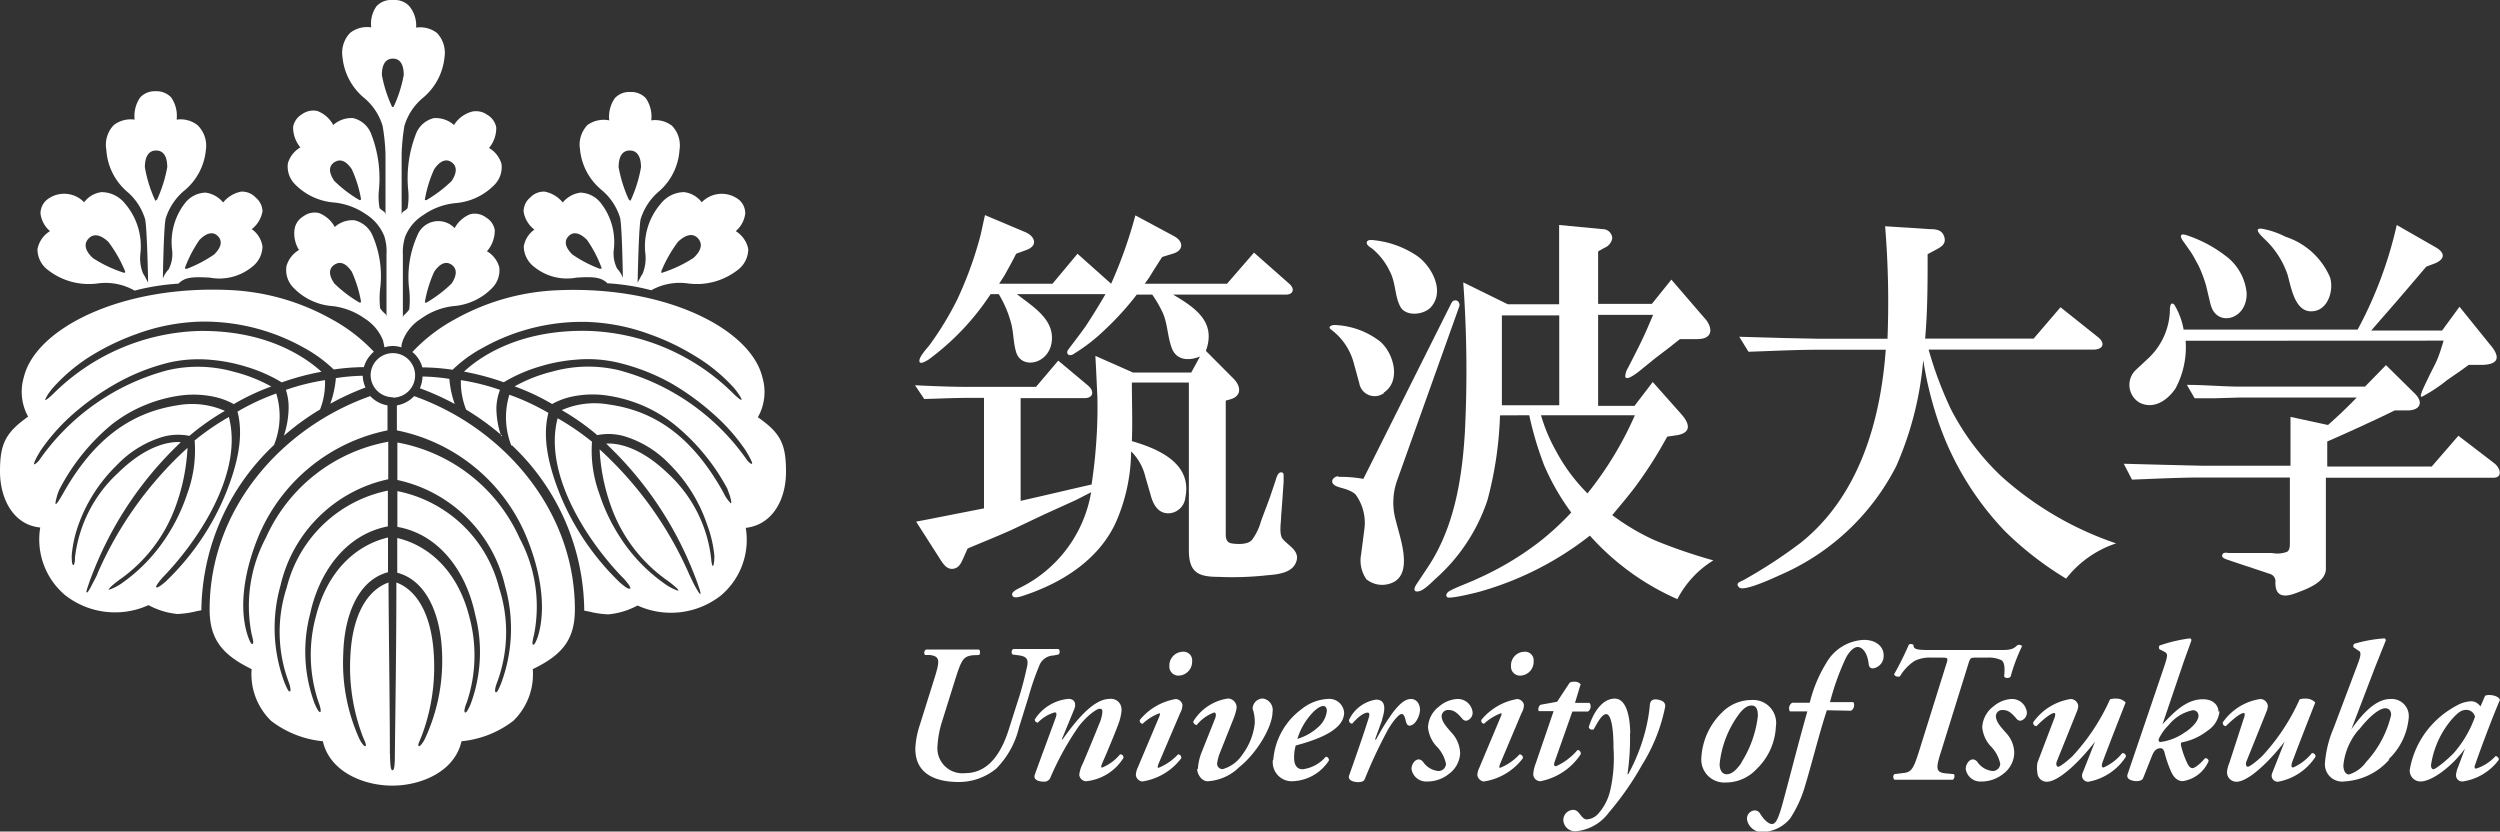
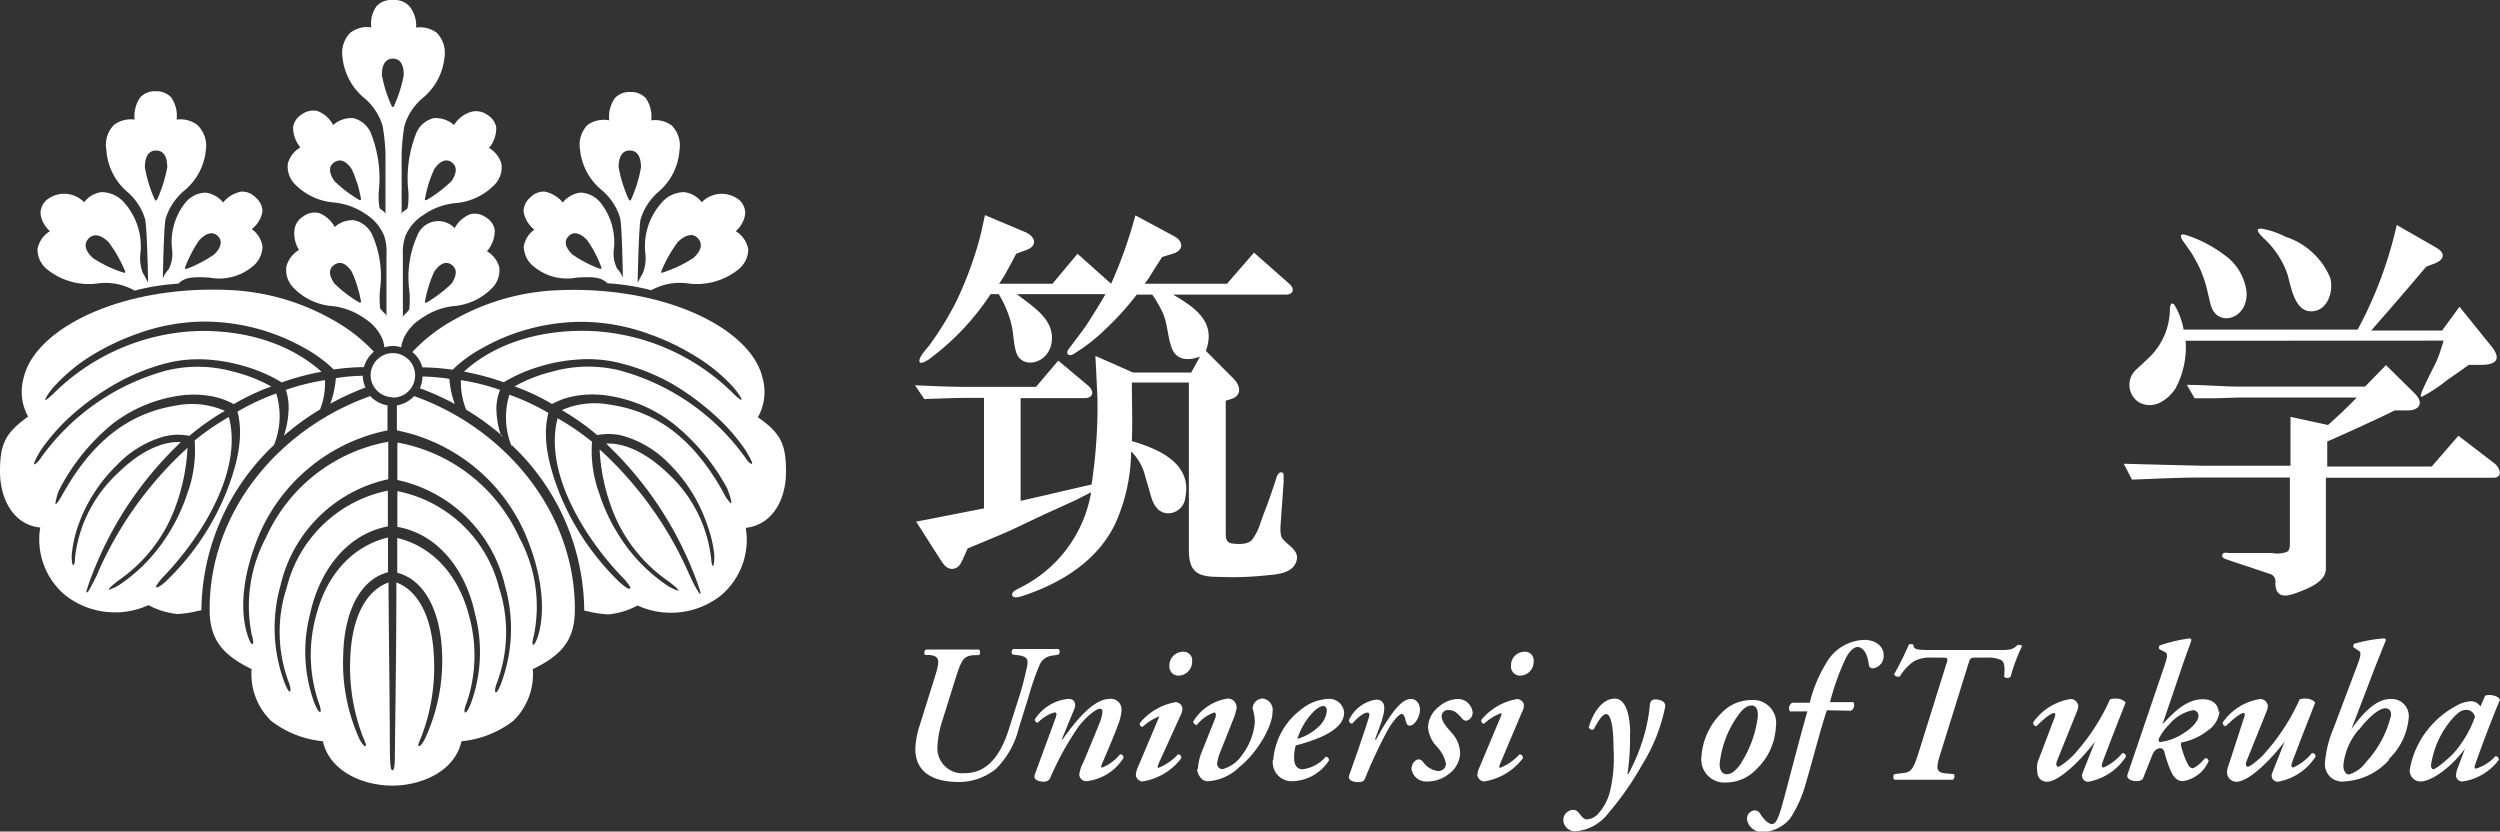
<svg xmlns="http://www.w3.org/2000/svg" viewBox="0 0 200 66.52">
  <rect x="0" y="0" width="200" height="66.52" fill="#333333" stroke="none" />
  <defs>
    <style>.cls-1{fill:#fff;}</style>
  </defs>
  <g id="レイヤー_2" data-name="レイヤー 2">
    <g id="レイヤー_2-2" data-name="レイヤー 2">
      <path class="cls-1" d="M34,24.2a.09.09,0,0,1,0-.09,9.94,9.94,0,0,1,.74-2.38c.45-.65.94-.87,1.39-.55s.43.85,0,1.5a10.32,10.32,0,0,1-2,1.52.09.09,0,0,1-.1,0m-5.28,0a10.1,10.1,0,0,1-2-1.52c-.45-.65-.48-1.18,0-1.5s.94-.1,1.39.55a9.94,9.94,0,0,1,.74,2.38.09.09,0,0,1-.13.09M34,16a.09.09,0,0,1,0-.09,9.66,9.66,0,0,1,.74-2.38c.45-.65.94-.87,1.39-.55s.43.85,0,1.5a10.32,10.32,0,0,1-2,1.52.09.09,0,0,1-.1,0m-5.28,0a10.1,10.1,0,0,1-2-1.52c-.45-.65-.48-1.19,0-1.5s.94-.1,1.39.55a9.66,9.66,0,0,1,.74,2.38.09.09,0,0,1-.13.09M48,21.51a10.15,10.15,0,0,1-2.21-1.15c-.57-.56-.69-1.07-.3-1.47s.91-.26,1.47.3a9.65,9.65,0,0,1,1.15,2.2.08.08,0,0,1,0,.1.1.1,0,0,1-.09,0m4.9.28a.11.11,0,0,1,0-.11,10.71,10.71,0,0,1,1.33-2.33c.63-.58,1.19-.7,1.59-.26s.26,1-.37,1.57A10.47,10.47,0,0,1,53,21.81a.09.09,0,0,1-.11,0M50.38,16a.1.1,0,0,1-.09-.06,11,11,0,0,1-.8-2.56c0-.85.29-1.34.89-1.34s.9.49.9,1.34A10.59,10.59,0,0,1,50.47,16a.09.09,0,0,1-.09.06M14.93,21.51a10.29,10.29,0,0,0,2.2-1.15c.57-.56.69-1.07.3-1.47s-.91-.26-1.47.3a10.06,10.06,0,0,0-1.15,2.2.1.1,0,0,0,0,.1.11.11,0,0,0,.1,0M10,21.79a.11.11,0,0,0,0-.11,10.71,10.71,0,0,0-1.33-2.33c-.62-.58-1.18-.7-1.59-.26s-.26,1,.37,1.57a10.35,10.35,0,0,0,2.43,1.15.08.08,0,0,0,.1,0M12.49,16a.1.1,0,0,0,.09-.06,11,11,0,0,0,.8-2.56c0-.85-.29-1.34-.89-1.34s-.9.49-.9,1.34A10.59,10.59,0,0,0,12.4,16a.09.09,0,0,0,.09.06M31.34,8.49A10.54,10.54,0,0,1,30.55,6c0-.83.29-1.31.88-1.31s.87.48.87,1.31a10.54,10.54,0,0,1-.79,2.5.09.09,0,0,1-.08.06.1.1,0,0,1-.09-.06m-.69,8.44Zm1.57,0Zm1.47.27Zm-4.5,0h0Zm2,43.1c0-3.55-.08-8.71-.11-13.71-1.7.61-2.89,2.59-3.05,5.87a15.65,15.65,0,0,0,1,6.47c.1.25.33.69.21.75s-.38-.35-.5-.6a14.75,14.75,0,0,1-1.28-6.76c.07-3.06,1.17-5.92,3.58-6.55,0-.93,0-1.86,0-2.78-2.65.63-4.87,2.77-5.76,6.28a11.78,11.78,0,0,0,.21,6.91c.1.26.24.73.12.77s-.33-.42-.44-.67a11.93,11.93,0,0,1-.36-7.18c.7-3.27,2.79-6.34,6.22-7,0-1,0-1.95,0-2.86A10.49,10.49,0,0,0,22.94,47a11.44,11.44,0,0,0,.15,7.55c.1.25.22.73.1.77s-.3-.41-.41-.66a12.48,12.48,0,0,1-.34-7.82,11.29,11.29,0,0,1,8.62-8.5c0-1.07,0-2.06,0-3a13.32,13.32,0,0,0-9.78,7.66,11.63,11.63,0,0,0-1.15,7.73c.07.27.2.74.07.79s-.3-.42-.39-.69c-.72-2.21-.3-5.17.95-8.12A14.25,14.25,0,0,1,31,34.43c0-.79,0-1.47,0-2a2.44,2.44,0,0,1-1.38-.74c-7.06,2.49-12.85,9-12.85,17.06,0,2.38,1,3.63,3.36,4.78a5.21,5.21,0,0,0,1.56,4.14,8.06,8.06,0,0,0,4.14,1.63h0c.54,2.42,3.23,3.55,5.55,3.55s5-1.13,5.54-3.55h0a8.06,8.06,0,0,0,4.14-1.63,5.17,5.17,0,0,0,1.56-4.14c2.4-1.15,3.37-2.4,3.37-4.78,0-8-5.8-14.57-12.86-17.06a2.44,2.44,0,0,1-1.38.74v2a14.25,14.25,0,0,1,10.29,8.34c1.25,2.95,1.67,5.91,1,8.12-.09.27-.27.73-.39.69s0-.52.07-.79a11.57,11.57,0,0,0-1.15-7.73,13.32,13.32,0,0,0-9.78-7.66c0,.89,0,1.88,0,3a11.28,11.28,0,0,1,8.62,8.5,12.48,12.48,0,0,1-.34,7.82c-.11.25-.28.71-.41.66s0-.52.1-.77A11.5,11.5,0,0,0,39.92,47a10.5,10.5,0,0,0-8.13-7.71c0,.91,0,1.87,0,2.86,3.43.61,5.53,3.68,6.22,7a11.93,11.93,0,0,1-.36,7.18c-.11.25-.31.71-.44.67s0-.51.12-.77a11.78,11.78,0,0,0,.21-6.91c-.89-3.51-3.11-5.65-5.76-6.28,0,.92,0,1.85,0,2.78,2.41.63,3.51,3.49,3.59,6.55A14.74,14.74,0,0,1,34,59.09c-.12.25-.38.66-.5.6s.11-.5.21-.75a15.65,15.65,0,0,0,1-6.47c-.16-3.28-1.35-5.26-3-5.87,0,5-.08,10.16-.12,13.71,0,1.13-.08,1.31-.19,1.31s-.19-.18-.2-1.31m4.75-30a16.08,16.08,0,0,0-2.15-.19,2.52,2.52,0,0,1-.21.94,21.11,21.11,0,0,1,2.79,1.26,7.8,7.8,0,0,1-.43-2m4.15,4.58a7.07,7.07,0,0,1-.39-2.26A4.37,4.37,0,0,1,40,31.19a17.83,17.83,0,0,0-3.13-.78,6,6,0,0,0,.42,2.36,20.91,20.91,0,0,1,2.88,2.09M26.44,32.29A21.23,21.23,0,0,1,29.24,31a2.35,2.35,0,0,1-.22-.94,16.08,16.08,0,0,0-2.15.19,7.8,7.8,0,0,1-.43,2M40.93,35.6a18.39,18.39,0,0,1,5.81,13.25l.36.07a7.84,7.84,0,0,0,1.56.23A6.06,6.06,0,0,0,51,48.44h0a6.47,6.47,0,0,0,6.66-.79,5.82,5.82,0,0,0,2-5.42v0h0c2.16-.25,3.22-2.29,3.22-4.47s-.38-3.08-2.25-4.38A4.1,4.1,0,0,0,61,30.22c-.91-3.9-7.75-7.38-16.4-7a18.32,18.32,0,0,0-8.22,2.33,13.37,13.37,0,0,0-3.39,2.61,2.41,2.41,0,0,1,.8,1.23,17.48,17.48,0,0,1,2.42.19,10.61,10.61,0,0,1,2.42-1.76,16.24,16.24,0,0,1,8.23-2.07,16,16,0,0,1,5.14,1,19.14,19.14,0,0,1,3.67,1.77,13.68,13.68,0,0,1,3.09,2.56v0s.19.24.33.44c.28.42.24.46.22.47l0,0c-.15,0-.73-.59-.77-.63A17.24,17.24,0,0,0,47,26.47c-5.65-.11-8.77,2.22-9.88,3.26a20.89,20.89,0,0,1,3.18.85,12.33,12.33,0,0,1,2.85-1.25A13.24,13.24,0,0,1,46,28.78a10.58,10.58,0,0,1,3.36.21,16.63,16.63,0,0,1,4.33,1.67A20.44,20.44,0,0,1,56.94,33a15.43,15.43,0,0,1,2.69,3v0s.19.31.32.55c.28.51.23.54.2.56h0c-.15,0-.4-.31-.4-.32a18.17,18.17,0,0,0-10.27-7.18,10.62,10.62,0,0,0-5.31.12,12,12,0,0,0-3,1.18,18,18,0,0,1,3,1.41,5.7,5.7,0,0,1,1.45-.56,7.92,7.92,0,0,1,3-.11,11.47,11.47,0,0,1,2.86.82A11,11,0,0,1,54,34a16.85,16.85,0,0,1,4.2,5.12c0,.05.12.32.2.58.15.52.1.55.07.57h0a3.12,3.12,0,0,1-.62-.91v0c-2.36-4.22-5.26-6.46-9.14-7a6.54,6.54,0,0,0-3.77.45,19,19,0,0,1,2.84,2,4.55,4.55,0,0,1,2.1.07,8.3,8.3,0,0,1,3.69,2.26A12.4,12.4,0,0,1,56.58,42a9.72,9.72,0,0,1,.57,2.46s0,.81-.13.82a0,0,0,0,1,0,0c-.09-.08-.12-.49-.13-.61a10.9,10.9,0,0,0-3.39-6.73c-2.4-2.34-4.28-2.5-5-2.45l.14.14c.06.06.11.12.16.16a28.63,28.63,0,0,1,6.67,10s.19.46.33.87c.3.82.25.84.22.85s-.08,0-.47-.71c-.18-.35-.35-.73-.39-.8a29.46,29.46,0,0,0-7.19-10.05,15.7,15.7,0,0,0,.9,4.52,12.23,12.23,0,0,0,4.56,6s.26.19.47.37c.41.34.38.39.36.42l0,0a3.83,3.83,0,0,1-1-.5,13.38,13.38,0,0,1-3.54-3.61,14.67,14.67,0,0,1-1.77-3.64,10,10,0,0,1-.59-4.17s0,0,0,0a20.46,20.46,0,0,0-2.75-1.88c-1.18,4.51,2.49,10,5.33,12.87,0,0,.59.65.48.76H50.3c-.15,0-.64-.43-.71-.49a20.63,20.63,0,0,1-4.81-7.09c-1.06-2.68-1.35-4.74-.91-6.48a18.4,18.4,0,0,0-3.12-1.45,6.16,6.16,0,0,0,.18,4.12M22.1,31.48A18.4,18.4,0,0,0,19,32.93c.45,1.74.16,3.8-.91,6.48a20.49,20.49,0,0,1-4.81,7.09c-.06.06-.56.49-.71.49H12.5c-.1-.11.48-.75.48-.76,2.84-2.91,6.51-8.36,5.33-12.87a19.78,19.78,0,0,0-2.74,1.88v0A10,10,0,0,1,15,39.44a14.67,14.67,0,0,1-1.77,3.64,13.49,13.49,0,0,1-3.53,3.61,4.07,4.07,0,0,1-1,.5l0,0s-.05-.08.36-.42c.21-.18.43-.34.47-.37a12.23,12.23,0,0,0,4.56-6A15.8,15.8,0,0,0,15,35.83a29.48,29.48,0,0,0-7.2,10.05c0,.07-.21.45-.39.8-.38.75-.43.73-.47.71s-.08,0,.22-.85c.14-.41.31-.82.33-.87a28.63,28.63,0,0,1,6.67-10l.16-.16.14-.14c-.74-.05-2.61.11-5,2.45A10.9,10.9,0,0,0,6,44.6c0,.12,0,.53-.13.61a0,0,0,0,1,0,0c-.16,0-.13-.81-.13-.82A9.72,9.72,0,0,1,6.27,42a12.51,12.51,0,0,1,3.09-4.8,8.35,8.35,0,0,1,3.69-2.26,4.55,4.55,0,0,1,2.1-.07,19.51,19.51,0,0,1,2.84-2,6.54,6.54,0,0,0-3.77-.45c-3.88.59-6.78,2.83-9.14,7v0c-.33.58-.53.89-.62.91h0s-.08,0,.08-.57a3.83,3.83,0,0,1,.2-.58A16.69,16.69,0,0,1,8.89,34a11,11,0,0,1,2.54-1.52,11.43,11.43,0,0,1,2.87-.82,7.88,7.88,0,0,1,2.95.11,5.7,5.7,0,0,1,1.45.56,18.11,18.11,0,0,1,3-1.41,12.29,12.29,0,0,0-3-1.18,10.59,10.59,0,0,0-5.3-.12A18.17,18.17,0,0,0,3.13,36.83s-.25.3-.4.32h0s-.08,0,.2-.56c.13-.24.29-.5.32-.55a0,0,0,0,0,0,0,15.8,15.8,0,0,1,2.69-3,20.44,20.44,0,0,1,3.3-2.33A16.63,16.63,0,0,1,13.54,29a10.63,10.63,0,0,1,3.37-.21,13.24,13.24,0,0,1,2.79.55,12.14,12.14,0,0,1,2.84,1.25,20.89,20.89,0,0,1,3.18-.85c-1.11-1-4.23-3.37-9.88-3.26A17.24,17.24,0,0,0,4.39,31.38s-.62.62-.77.63l0,0s-.06,0,.22-.47c.14-.2.3-.4.33-.44v0A13.94,13.94,0,0,1,7.23,28.5a19.14,19.14,0,0,1,3.67-1.77,16.05,16.05,0,0,1,5.14-1,16.32,16.32,0,0,1,8.24,2.07,11.15,11.15,0,0,1,2.42,1.76,17.25,17.25,0,0,1,2.41-.19,2.47,2.47,0,0,1,.8-1.23,13.37,13.37,0,0,0-3.39-2.61,18.32,18.32,0,0,0-8.22-2.33c-8.64-.38-15.49,3.1-16.4,7a4.1,4.1,0,0,0,.35,3.13C.38,34.65,0,35.58,0,37.73S1.06,42,3.22,42.2h0v0a5.82,5.82,0,0,0,2,5.42,6.47,6.47,0,0,0,6.66.79h0a6.13,6.13,0,0,0,2.31.71,7.74,7.74,0,0,0,1.56-.23l.36-.07A18.39,18.39,0,0,1,21.92,35.6a6.16,6.16,0,0,0,.18-4.12m9.33.33A1.78,1.78,0,1,0,29.65,30a1.78,1.78,0,0,0,1.78,1.78m17.13-9.12a17.94,17.94,0,0,1,3.54.56A4.67,4.67,0,0,1,55,22.67a5.31,5.31,0,0,0,4-1.06,2.09,2.09,0,0,0,.86-1.69,2.19,2.19,0,0,0-1-1.43l0,0,0,0a2.21,2.21,0,0,0,.76-1.4A1.43,1.43,0,0,0,59.14,16h0a2.23,2.23,0,0,0-3,.18l0,0v0a2.12,2.12,0,0,0-1.41-.81,2.41,2.41,0,0,0-1.87.93,5.2,5.2,0,0,0-1.23,4,3.26,3.26,0,0,1-.21,1.57c-.18.29-.4.73-.41.74l0,0s.08-4.34.24-5.07a4.73,4.73,0,0,1,1.48-2.24A4.79,4.79,0,0,0,54.36,12a2.27,2.27,0,0,0-.6-1.94,2.22,2.22,0,0,0-1.66-.43h0v0a2.57,2.57,0,0,0-.44-1.78,1.6,1.6,0,0,0-1.24-.49h0a1.57,1.57,0,0,0-1.23.49,2.6,2.6,0,0,0-.45,1.78v0h0A2.22,2.22,0,0,0,47,10a2.27,2.27,0,0,0-.6,1.94,4.79,4.79,0,0,0,1.73,3.26,4.66,4.66,0,0,1,1.48,2.24c.16.73.22,4.75.22,4.79h0a2.11,2.11,0,0,0-.46-.74A2.67,2.67,0,0,1,49.1,20a5.06,5.06,0,0,0-1-3.71,2.16,2.16,0,0,0-1.66-.88,2.19,2.19,0,0,0-1.42.79v0l0,0a2.47,2.47,0,0,0-1.44-.87,1.5,1.5,0,0,0-1.17.48h0a1.43,1.43,0,0,0-.52,1.13,2.28,2.28,0,0,0,.86,1.43l0,0,0,0a2.07,2.07,0,0,0-.85,1.36,2.11,2.11,0,0,0,.86,1.64,4.15,4.15,0,0,0,3.36.84c1.52-.1,2,0,2.51.48M39,20.05h0l0,0a2.51,2.51,0,0,0,.58-1.66,1.47,1.47,0,0,0-.71-1h0a1.5,1.5,0,0,0-1.23-.26,2.43,2.43,0,0,0-1.27,1.12v0l0,0a1.8,1.8,0,0,0-3,.63,8.11,8.11,0,0,0-.63,4.31,7.43,7.43,0,0,1,0,1.56,2.07,2.07,0,0,1-.39.43.36.36,0,0,0-.12.25h0V20.53s0-.08,0-.13a4.19,4.19,0,0,1,.18-1.46,3.61,3.61,0,0,1,1.46-1.74,5.36,5.36,0,0,1,2.55-.95,4.88,4.88,0,0,0,3.17-1.5,2,2,0,0,0,.53-1.63,2.14,2.14,0,0,0-1-1.28h0l0,0a2.5,2.5,0,0,0,.58-1.65,1.49,1.49,0,0,0-.71-1h0a1.53,1.53,0,0,0-1.23-.26A2.43,2.43,0,0,0,36.32,10v0l0,0a2.22,2.22,0,0,0-1.61-.55,2.05,2.05,0,0,0-1.4,1.18,9.76,9.76,0,0,0-.65,4.61,5.32,5.32,0,0,1-.05,1.38c0,.1-.32.29-.36.31a.42.42,0,0,0-.12.25h0l0-4.87a17.62,17.62,0,0,1,.22-2.23,4.64,4.64,0,0,1,1.47-2.24,4.84,4.84,0,0,0,1.74-3.26,2.3,2.3,0,0,0-.6-1.94,2.2,2.2,0,0,0-1.67-.43h0v0A2.43,2.43,0,0,0,32.75.5,1.59,1.59,0,0,0,31.49,0h-.11a1.59,1.59,0,0,0-1.26.5,2.4,2.4,0,0,0-.42,1.69v0h0A2.2,2.2,0,0,0,28,2.64a2.3,2.3,0,0,0-.6,1.94,4.84,4.84,0,0,0,1.74,3.26,4.64,4.64,0,0,1,1.47,2.24,16.4,16.4,0,0,1,.23,2.23l0,4.87h0a.42.42,0,0,0-.12-.25s-.33-.21-.36-.31a5.32,5.32,0,0,1-.05-1.38,9.76,9.76,0,0,0-.65-4.61,2.05,2.05,0,0,0-1.4-1.18,2.17,2.17,0,0,0-1.6.55l0,0v0a2.43,2.43,0,0,0-1.27-1.12,1.53,1.53,0,0,0-1.23.26h0a1.49,1.49,0,0,0-.71,1,2.5,2.5,0,0,0,.58,1.65l0,0h0a2.18,2.18,0,0,0-1,1.28,2,2,0,0,0,.53,1.63,4.88,4.88,0,0,0,3.17,1.5,5.44,5.44,0,0,1,2.56.95,3.67,3.67,0,0,1,1.45,1.74,3.94,3.94,0,0,1,.18,1.46c0,.05,0,.09,0,.13v4.86h0a.36.36,0,0,0-.12-.25,2.07,2.07,0,0,1-.39-.43,7.43,7.43,0,0,1,0-1.56,8.11,8.11,0,0,0-.63-4.31,2.09,2.09,0,0,0-1.44-1.17,2.11,2.11,0,0,0-1.56.54l0,0v0a2.43,2.43,0,0,0-1.27-1.12,1.5,1.5,0,0,0-1.23.26h0a1.47,1.47,0,0,0-.71,1A2.51,2.51,0,0,0,23.92,20l0,0h0a2.18,2.18,0,0,0-1,1.28A2,2,0,0,0,23.46,23a4.82,4.82,0,0,0,3.17,1.49,5.56,5.56,0,0,1,2.56,1,3.67,3.67,0,0,1,1.45,1.74s.07.3.12.56a2.13,2.13,0,0,1,.67-.11,2.19,2.19,0,0,1,.68.11c0-.26.12-.55.12-.56a3.61,3.61,0,0,1,1.46-1.74,5.47,5.47,0,0,1,2.56-1A4.82,4.82,0,0,0,39.41,23a2,2,0,0,0,.53-1.63,2.14,2.14,0,0,0-1-1.28m-5.27,5.36Zm-4.5,0ZM25.6,32.77A5.86,5.86,0,0,0,26,30.41a18.05,18.05,0,0,0-3.13.78,4.37,4.37,0,0,1,.22,1.41,7.34,7.34,0,0,1-.38,2.26,20.23,20.23,0,0,1,2.87-2.09M14.31,22.69a18.06,18.06,0,0,0-3.54.56,4.67,4.67,0,0,0-2.92-.58,5.31,5.31,0,0,1-4-1.06A2.05,2.05,0,0,1,3,19.92a2.16,2.16,0,0,1,1-1.43l0,0,0,0a2.21,2.21,0,0,1-.76-1.4A1.43,1.43,0,0,1,3.73,16h0a2.22,2.22,0,0,1,3,.18l0,0,0,0a2.06,2.06,0,0,1,1.4-.81,2.42,2.42,0,0,1,1.88.93,5.23,5.23,0,0,1,1.22,4,3.26,3.26,0,0,0,.21,1.57c.19.29.4.73.41.74l0,0s-.08-4.34-.24-5.07a4.66,4.66,0,0,0-1.48-2.24A4.79,4.79,0,0,1,8.51,12,2.27,2.27,0,0,1,9.11,10a2.22,2.22,0,0,1,1.66-.43h0v0a2.6,2.6,0,0,1,.45-1.78,1.57,1.57,0,0,1,1.23-.49h0a1.6,1.6,0,0,1,1.24.49,2.57,2.57,0,0,1,.44,1.78v0h0a2.22,2.22,0,0,1,1.66.43A2.3,2.3,0,0,1,16.47,12a4.79,4.79,0,0,1-1.74,3.26,4.73,4.73,0,0,0-1.48,2.24c-.16.73-.22,4.75-.22,4.79h0a2.11,2.11,0,0,1,.46-.74A2.67,2.67,0,0,0,13.77,20a5.06,5.06,0,0,1,1-3.71,2.16,2.16,0,0,1,1.66-.88,2.16,2.16,0,0,1,1.42.79v0l0,0a2.47,2.47,0,0,1,1.44-.87,1.49,1.49,0,0,1,1.17.48h0A1.48,1.48,0,0,1,21,16.9a2.28,2.28,0,0,1-.86,1.43l0,0,0,0A2.07,2.07,0,0,1,21,19.73a2.11,2.11,0,0,1-.86,1.64,4.14,4.14,0,0,1-3.36.84c-1.52-.09-2,0-2.51.48" />
      <path class="cls-1" d="M77.82,52.42c-.7.09-.88.28-1.36,1.8l-1.13,3.61A8,8,0,0,0,75,59.66a2,2,0,0,0,2.21,2.19c2,0,3-1.83,3.57-3.74l.75-2.35c.32-1,.58-2.17.65-2.51.09-.53-.05-.74-.72-.83L81,52.36a.3.3,0,0,1,.06-.44c.64,0,1.21,0,1.88,0s1.11,0,1.74,0a.3.3,0,0,1,0,.44l-.41.08a1.26,1.26,0,0,0-1.08.7,21.15,21.15,0,0,0-.91,2.62l-.76,2.44a7,7,0,0,1-1.81,3.28,4.71,4.71,0,0,1-3,1.08c-2.13,0-3.54-.83-3.48-2.76a6.85,6.85,0,0,1,.31-1.66l1.23-3.92c.42-1.36.45-1.71-.38-1.82l-.39,0a.3.3,0,0,1,.09-.44c.77,0,1.41,0,2.16,0s1.38,0,2.07,0c.11.09.11.38,0,.44Z" />
      <path class="cls-1" d="M89.73,56.79A4.13,4.13,0,0,1,89.44,58c-.28.77-1,2.47-1.28,3.1-.08.19-.09.31,0,.31a3.6,3.6,0,0,0,1.44-1.06c.19,0,.28.09.28.28a4,4,0,0,1-3,1.87.58.58,0,0,1-.54-.51,2.64,2.64,0,0,1,.29-.92c.4-.94.94-2.24,1.31-3.17a2.81,2.81,0,0,0,.25-.94c0-.14,0-.26-.22-.26s-.94.48-1.66,1.39A23.33,23.33,0,0,0,84,62.28a.54.54,0,0,1-.53.25c-.28,0-.83-.1-.69-.54.06-.2,1.5-4.09,1.66-4.53.09-.25.13-.47-.06-.47a3,3,0,0,0-1.35.82.25.25,0,0,1-.25-.25,3.59,3.59,0,0,1,2.69-1.65c.57,0,.62.47.47.82l-1,2.43H85c1-1.4,2.43-3.25,3.78-3.25a.84.84,0,0,1,.94.88" />
-       <path class="cls-1" d="M93.55,53.28a1.1,1.1,0,0,1,1.06-1.14.69.69,0,0,1,.76.77,1.11,1.11,0,0,1-1.07,1.14.72.72,0,0,1-.75-.77m-.88,7.85c-.06.16-.08.3,0,.3a4.3,4.3,0,0,0,1.57-1.08.26.26,0,0,1,.26.31,4.81,4.81,0,0,1-3.13,1.86.6.6,0,0,1-.5-.48,1.49,1.49,0,0,1,.14-.61l1.74-4.12c.06-.16.06-.25,0-.25a4.09,4.09,0,0,0-1.34.84.24.24,0,0,1-.22-.31,4.76,4.76,0,0,1,2.88-1.67.6.6,0,0,1,.52.43,1.24,1.24,0,0,1-.17.68Z" />
+       <path class="cls-1" d="M93.55,53.28a1.1,1.1,0,0,1,1.06-1.14.69.69,0,0,1,.76.77,1.11,1.11,0,0,1-1.07,1.14.72.72,0,0,1-.75-.77m-.88,7.85c-.06.16-.08.3,0,.3a4.3,4.3,0,0,0,1.57-1.08.26.26,0,0,1,.26.31,4.81,4.81,0,0,1-3.13,1.86.6.6,0,0,1-.5-.48,1.49,1.49,0,0,1,.14-.61l1.74-4.12a4.09,4.09,0,0,0-1.34.84.24.24,0,0,1-.22-.31,4.76,4.76,0,0,1,2.88-1.67.6.6,0,0,1,.52.43,1.24,1.24,0,0,1-.17.68Z" />
      <path class="cls-1" d="M95.83,61.54a4.21,4.21,0,0,1,.31-1.38L97.2,57.5c.11-.27.09-.5-.07-.5a3.18,3.18,0,0,0-1.39,1,.3.3,0,0,1-.28-.28,3.9,3.9,0,0,1,2.79-1.84.71.71,0,0,1,.65.91,4.56,4.56,0,0,1-.28.86l-1,2.51a3.81,3.81,0,0,0-.25.91.43.43,0,0,0,.44.46,2.76,2.76,0,0,0,1.57-1.15,5.06,5.06,0,0,0,1-2.51,3.28,3.28,0,0,0-.17-1.17.83.83,0,0,1,.81-.82.92.92,0,0,1,.78,1.09c0,1.15-1.23,3.26-2.66,4.4a3.92,3.92,0,0,1-2.52,1.13c-.54,0-.85-.63-.85-1" />
      <path class="cls-1" d="M104.92,57.11a5.32,5.32,0,0,0-1.13,2,4.23,4.23,0,0,0,1.79-1.06,2,2,0,0,0,.57-1.18c0-.2-.09-.39-.29-.39s-.55.19-.94.63m-3.06,3.71a5.57,5.57,0,0,1,2.23-4.06,3.68,3.68,0,0,1,2.19-.85A1.19,1.19,0,0,1,107.53,57c0,1.41-2.13,2.17-3.87,2.64a3.23,3.23,0,0,0-.13,1c0,.58.24.9.68.9a2.9,2.9,0,0,0,1.85-1,.26.26,0,0,1,.25.31,3.61,3.61,0,0,1-3,1.65,1.52,1.52,0,0,1-1.48-1.71" />
      <path class="cls-1" d="M110.59,57.54,110,59.16h.09a17.25,17.25,0,0,1,1.4-2.24c.5-.63.92-1,1.39-1s.72.43.72.87-.36,1.26-.84,1.26c-.19,0-.25-.18-.32-.46s-.15-.47-.31-.47-.55.35-1.07,1.21a38.57,38.57,0,0,0-1.88,4c-.07.18-.28.24-.53.24s-.86-.09-.72-.53c.35-1,1.13-3.19,1.57-4.62.08-.25.06-.41-.09-.41-.35,0-.85.44-1.23.88a.25.25,0,0,1-.25-.31,2.85,2.85,0,0,1,2.16-1.61c.85,0,.71.9.46,1.62" />
      <path class="cls-1" d="M112.92,61.51c0-.35.25-.76.6-.76a.53.53,0,0,1,.34.22,1.68,1.68,0,0,0,1.19.71.6.6,0,0,0,.63-.57,2.82,2.82,0,0,0-.79-1.44,2.61,2.61,0,0,1-.65-1.48,2.21,2.21,0,0,1,.9-1.68,2.43,2.43,0,0,1,1.42-.59A1.19,1.19,0,0,1,117.81,57a.66.66,0,0,1-.5.66.42.42,0,0,1-.35-.19c-.44-.51-.69-.67-1.1-.67a.51.51,0,0,0-.53.48c0,.51.52,1,.8,1.34a2.49,2.49,0,0,1,.68,1.66,2.17,2.17,0,0,1-.88,1.62,2.77,2.77,0,0,1-1.76.62,1.19,1.19,0,0,1-1.25-1" />
      <path class="cls-1" d="M120.88,53.28a1.09,1.09,0,0,1,1.06-1.14.69.69,0,0,1,.75.77,1.1,1.1,0,0,1-1.06,1.14.72.72,0,0,1-.75-.77M120,61.13c-.06.16-.08.3,0,.3a4.2,4.2,0,0,0,1.56-1.08.27.27,0,0,1,.27.31,4.81,4.81,0,0,1-3.14,1.86.62.62,0,0,1-.5-.48,1.38,1.38,0,0,1,.15-.61l1.73-4.12c.07-.16.07-.25,0-.25a4.2,4.2,0,0,0-1.35.84.24.24,0,0,1-.21-.31,4.74,4.74,0,0,1,2.88-1.67.6.6,0,0,1,.52.43,1.19,1.19,0,0,1-.18.68Z" />
-       <path class="cls-1" d="M125.79,56.92l-1.41,4c-.09.26-.06.38.1.38A4.86,4.86,0,0,0,126.2,60a.27.27,0,0,1,.25.35,5,5,0,0,1-3.23,2.15.58.58,0,0,1-.56-.54,2.68,2.68,0,0,1,.19-.86l1.44-4.21H123.1a.42.42,0,0,1,.15-.51l1.32-.24,1-1.52a.63.63,0,0,1,.38-.08.59.59,0,0,1,.5.2L126,56.23h1.16a.49.49,0,0,1-.12.69Z" />
      <path class="cls-1" d="M130.4,58.67a20,20,0,0,1-.2,3.26h.06a14.93,14.93,0,0,0,1.38-3.51,13.48,13.48,0,0,0,.34-1.91c0-.47.24-.56.45-.56a1.25,1.25,0,0,1,.58.15.44.44,0,0,1,.21.41,13.91,13.91,0,0,1-1.85,4.67A23.51,23.51,0,0,1,128.71,65a3.69,3.69,0,0,1-2.64,1.5.94.94,0,0,1-1-.83.81.81,0,0,1,.78-.88c.25,0,.37.13.53.33s.33.43.55.43a1.31,1.31,0,0,0,.88-.4,4.18,4.18,0,0,0,1-1.88,11.69,11.69,0,0,0,.27-3.44c0-1.8-.24-2.7-.58-2.7s-.67.62-1,1.21a.28.28,0,0,1-.4-.16c.29-1,1-2.29,2.08-2.29.83,0,1.21,1.15,1.24,2.76" />
      <path class="cls-1" d="M139.31,61a8.85,8.85,0,0,0,1.32-3.72c0-.42-.07-.84-.51-.84-.28,0-.61.17-1,.69a8.08,8.08,0,0,0-1.55,4c0,.47.2.81.56.81s.72-.25,1.19-.92M137.76,57a3.31,3.31,0,0,1,2.38-1,1.84,1.84,0,0,1,1.93,2.13,5,5,0,0,1-1.54,3.39,3.35,3.35,0,0,1-2.47,1.08,1.84,1.84,0,0,1-1.95-2A5.44,5.44,0,0,1,137.76,57" />
      <path class="cls-1" d="M146.15,56.82c-.53,1.57-1.25,4.42-1.73,6a9.62,9.62,0,0,1-1.21,2.66,3,3,0,0,1-2.13,1.08,1.22,1.22,0,0,1-1.32-1,.67.67,0,0,1,.6-.73.53.53,0,0,1,.48.31c.3.47.65.78.91.78s.45-.25.77-1.33c.53-1.88,1.28-4.92,2.07-7.68h-1.4a.51.51,0,0,1,.19-.69h1.4a10.91,10.91,0,0,1,1.34-3.21,3.63,3.63,0,0,1,3-1.82c1,0,1.57.57,1.57,1.21a1,1,0,0,1-.84,1.07c-.22,0-.32-.1-.35-.32-.12-1.06-.58-1.39-.89-1.39s-.72.39-1,1a20.45,20.45,0,0,0-1.21,3.41h1.87a.52.52,0,0,1-.19.69Z" />
      <path class="cls-1" d="M160.17,52c.71,0,.93-.1,1.21-.38a.36.36,0,0,1,.39.06,14.06,14.06,0,0,0-.92,2.45.36.36,0,0,1-.52,0c.06-.64.06-1.15-.23-1.32a2.38,2.38,0,0,0-1.13-.2h-.87c-.46,0-.48,0-.65.56l-2.15,6.91c-.44,1.36-.47,1.71.36,1.79l.66.06a.38.38,0,0,1-.09.45c-1,0-1.68,0-2.43,0s-1.38,0-2.24,0c-.13-.09-.13-.39,0-.45l.63-.08c.7-.06.86-.25,1.34-1.77l2.16-6.91c.18-.53.16-.56-.37-.56h-.8a2.74,2.74,0,0,0-1.35.26A3.75,3.75,0,0,0,152,54.1c-.16.09-.44,0-.47-.16a25.34,25.34,0,0,0,1.17-2.35c.06-.09.25-.09.38,0,0,.31.15.41,1.17.41Z" />
-       <path class="cls-1" d="M157.26,61.51c0-.35.25-.76.59-.76a.53.53,0,0,1,.35.22,1.68,1.68,0,0,0,1.19.71.6.6,0,0,0,.63-.57,2.82,2.82,0,0,0-.79-1.44,2.61,2.61,0,0,1-.65-1.48,2.21,2.21,0,0,1,.9-1.68,2.43,2.43,0,0,1,1.41-.59A1.2,1.2,0,0,1,162.15,57a.66.66,0,0,1-.51.66.42.42,0,0,1-.34-.19c-.44-.51-.69-.67-1.1-.67a.51.51,0,0,0-.53.48c0,.51.52,1,.8,1.34a2.38,2.38,0,0,1,.67,1.66,2.16,2.16,0,0,1-.87,1.62,2.77,2.77,0,0,1-1.76.62,1.18,1.18,0,0,1-1.25-1" />
      <path class="cls-1" d="M164.35,57.45c.1-.25.08-.41,0-.41-.31,0-1,.61-1.43,1.05-.16,0-.29-.12-.26-.31a4.53,4.53,0,0,1,3-1.86.62.62,0,0,1,.6.56,1.4,1.4,0,0,1-.1.42l-1.61,4c-.11.28,0,.44.11.44s.59-.33,1.14-.85a16.65,16.65,0,0,0,3-4.54,1.28,1.28,0,0,1,.47-.06,1,1,0,0,1,.78.31c-.39,1-1.21,3.07-1.85,4.78-.08.25-.08.42.08.42a4,4,0,0,0,1.5-1.15.26.26,0,0,1,.29.29,4.54,4.54,0,0,1-3,2,.49.49,0,0,1-.47-.68l1-2.53h0c-1,1.32-2.82,3.21-3.86,3.21a.75.75,0,0,1-.75-.74A2.27,2.27,0,0,1,163,61Z" />
      <path class="cls-1" d="M174.82,58.58c.62-.43,1.06-.93,1.06-1.33a.43.43,0,0,0-.47-.43A3.34,3.34,0,0,0,173.5,58a3.93,3.93,0,0,0-.81,1.14c0,.1,0,.22.15.22a4.33,4.33,0,0,0,2-.81m2.72-1.65a2.09,2.09,0,0,1-.95,1.55,4.79,4.79,0,0,1-2.06.94c-.09,0-.09.16-.06.29a7.3,7.3,0,0,0,.46,1.31c.14.3.26.46.45.46s.63-.35,1-.79a.25.25,0,0,1,.29.22,2.66,2.66,0,0,1-2.07,1.61c-.38,0-.68-.24-.91-.71a9.49,9.49,0,0,1-.56-1.63c-.07-.21-.19-.32-.38-.29s-.41.11-.6.58l-.72,1.81c-.07.18-.31.24-.53.24s-.85-.09-.72-.53l2.95-8.68c.28-.84.28-1,0-1.14l-.38-.19a.24.24,0,0,1,0-.31,12.2,12.2,0,0,1,2.41-.57.17.17,0,0,1,.14.13c-.18.56-.4,1.08-.76,2.15L173,57.94h0c.85-.88,1.85-2,3.23-2,.91,0,1.25.56,1.25,1" />
      <path class="cls-1" d="M179.51,57.45c.1-.25.08-.41,0-.41-.31,0-1,.61-1.44,1.05-.15,0-.28-.12-.24-.31a4.46,4.46,0,0,1,3-1.86.62.62,0,0,1,.6.56,1.4,1.4,0,0,1-.1.42l-1.61,4c-.11.28,0,.44.11.44s.59-.33,1.14-.85a16.65,16.65,0,0,0,3-4.54,1.28,1.28,0,0,1,.47-.06,1,1,0,0,1,.78.31c-.39,1-1.21,3.07-1.85,4.78-.08.25-.08.42.08.42a4,4,0,0,0,1.5-1.15.26.26,0,0,1,.29.29,4.54,4.54,0,0,1-3,2,.49.49,0,0,1-.47-.68l1-2.53h0c-1,1.32-2.82,3.21-3.86,3.21a.76.76,0,0,1-.75-.74,2.27,2.27,0,0,1,.19-.77Z" />
      <path class="cls-1" d="M188.71,58.36a5.12,5.12,0,0,0-1.24,2.87c0,.48.22.73.44.73a2.63,2.63,0,0,0,1.38-1,8.31,8.31,0,0,0,2-3.76c0-.39-.22-.54-.47-.54-.41,0-1.19.54-2.08,1.69m2.42,2.4a5.15,5.15,0,0,1-3.57,1.76A1.38,1.38,0,0,1,186,61a8.8,8.8,0,0,1,.68-2.73l1.93-5.12c.28-.74.3-1,.05-1.11l-.37-.25a.23.23,0,0,1,.06-.29,11.16,11.16,0,0,1,2.41-.43.19.19,0,0,1,.11.15l-.85,2.12-1.91,5h0c.94-1.34,2-2.42,3.12-2.42a1.37,1.37,0,0,1,1.47,1.48,5.21,5.21,0,0,1-1.63,3.36" />
      <path class="cls-1" d="M196.21,57.47a7.27,7.27,0,0,0-1.73,3.75c0,.18.07.32.2.32s.9-.57,1.59-1.26A8.93,8.93,0,0,0,198,57.34a.71.71,0,0,0-.69-.55c-.35,0-.6.14-1.1.68m2.6-1.81a.81.81,0,0,1,.31-.06c.3,0,.74.09.88.38-.44,1-1.44,3.6-2,5.23-.08.21,0,.28.08.28a3.52,3.52,0,0,0,1.56-1,.27.27,0,0,1,.26.3A4.39,4.39,0,0,1,197,62.52a.5.5,0,0,1-.52-.49,2,2,0,0,1,.16-.65l.56-1.49h0c-1.1,1.49-2.67,2.63-3.58,2.63a.87.87,0,0,1-.84-.93A7.1,7.1,0,0,1,194.53,58a7.34,7.34,0,0,1,2-1.55,2.54,2.54,0,0,1,1.22-.35,1.08,1.08,0,0,1,.36.11,1.47,1.47,0,0,1,.33.3Z" />
      <path class="cls-1" d="M73.29,41.73l1-.19,2.49-.49,1.94-.38V31.83H77.47c-1.17,0-2.36.06-3.53.09l-.74-1.1c1.42.07,2.88.13,4.33.13h5.35l1.78-2.1,2.39,2c.52.45.42,1-.29,1H81.65v8.22L83,39.76c1.45-.33,2.91-.68,4.33-1,.13-.93.26-1.91.33-2.88a38.41,38.41,0,0,0,.13-4.14l-.1-2.14-.06-1.13,3,1.33H95.3L96,28.52c-.88.36-1.91.33-2.27-.71-.32-.87-.32-1.84-.68-2.72a9.49,9.49,0,0,0-.87-1.52H90.94a23,23,0,0,1-2.53,2.79,14.29,14.29,0,0,1-2.59,2c-.32.16-.58-.07-.36-.39.46-.62.94-1.23,1.4-1.88.55-.84,1.07-1.68,1.58-2.56H81.35c1.27,1,3,2,2.79,3.79s-2.33,2.24-2.82.94c-.26-.78-.22-1.59-.42-2.36a8.76,8.76,0,0,0-1-2.37h-.65a20.33,20.33,0,0,1-4.85,5.15c-.07.07-.94.65-.84.13,0-.29.64-1,.8-1.2A25.14,25.14,0,0,0,76.56,24a30,30,0,0,0,1.75-4.69c.2-.68.32-1.39.49-2.1L82,18.56c.78.32,1.07,1.06.16,1.42l-.87.32c-.29.59-.62,1.17-.94,1.75l-.42.65H84.2l2-2.4,2.69,2.4a36.59,36.59,0,0,0,1.94-5.47l3.07,1.65c.81.42.81,1.17-.09,1.42l-.84.26c-.33.52-.65,1-1,1.59l-.39.55h6.58l2.16-2.49,2.82,2.49c.45.39.36.87-.29.87h-9c1.81,1.07,3.46,2.2,2.62,4.5l2.23,2.24c.56.58.65,1.32-.19,1.61l-.45.13V42.7c0,.39.06.72.52.78s1.23.1,1.58-.29a4.51,4.51,0,0,0,.71-1.46c.23-.65.49-1.29.72-1.94l.45-1.33c.06-.19.16-.64.42-.67s.23.22.23.38v.36l-.1,1.46-.1,1.32c0,.46-.19,1.43.13,1.81.49.59,1.52,1,1,2-.39.74-1.49.84-2.24.9a25,25,0,0,1-3.88.13c-1.65,0-2.39-.35-2.39-2.14V30.6H90.55c0,1.58.06,3.14,0,4.69,2.14.62,4.83,1.78,4.28,4.5a1.41,1.41,0,0,1-1.17,1.26c-1,.13-1.42-.71-1.62-1.49l-.42-1.45a4.19,4.19,0,0,0-1.13-2,14.41,14.41,0,0,1-1.23,5.7c-1.39,3-4.31,4.82-7.35,5.83-.19.06-.94.35-.94-.1,0-.26.59-.49.75-.58a10.47,10.47,0,0,0,5.57-7.58L86.08,40l-2.49,1.13-2.66,1.26c-1.16.52-2.36,1-3.52,1.49l-.36.81c-.16.35-.33.74-.78.81s-.71-.26-.94-.58Z" />
-       <path class="cls-1" d="M130.79,33.22A27.69,27.69,0,0,1,127,39.47a14.12,14.12,0,0,1-2.49-3.34,13.52,13.52,0,0,1-1.23-2.91Zm-8.45,0a27,27,0,0,0,1.19,4A18.9,18.9,0,0,0,125.7,41a21.85,21.85,0,0,1-2.62,2.4,24.24,24.24,0,0,1-4.85,2.88c-.75.36-1.56.62-2.27,1-.16.1-.36.3-.19.49s2.46-.39,2.65-.45a25.4,25.4,0,0,0,8.77-4.47,20.35,20.35,0,0,0,7,5.08,7.88,7.88,0,0,1,2.88-3.1,41.65,41.65,0,0,1-4.72-1.62,18.22,18.22,0,0,1-3.37-2c.62-.75,1.23-1.46,1.82-2.24a34,34,0,0,0,2.07-3.14l.51-.9.68-.1c1.2-.16,1.2-.84.46-1.68l-2.3-2.59-1.46,1.91h-2.91V25.19h4.4l-.39.91c-.48,1.13-1.06,2.23-1.62,3.33a1.4,1.4,0,0,0-.22.68c.06.52,1.36-.61,1.36-.61l1-.81,1.23-.94.78-.62,1.19,0c.39,0,.94,0,1.17-.39s-.1-1-.36-1.26l-2.68-3.11-1.56,1.94h-4.3V20.11l.52-.29a1,1,0,0,0,.61-.75.76.76,0,0,0-.78-.74L124.73,18v6.34h-4.11l-3.56-1.75a98.23,98.23,0,0,1,.13,12c-.23,3.79-.87,7.67-3,10.84l-.91,1.37c-.13.22-.26.58.2.51s1.16-.84,1.42-1.06A14.53,14.53,0,0,0,119,40a29.65,29.65,0,0,0,1-6.77Zm-13-13.79c0,.19.29.36.42.45a5.19,5.19,0,0,1,1.42,1.82c.49.9.39,2,.85,2.84s2,.65,2.52-.06c1-1.26,0-3.11-1.1-3.95a7.56,7.56,0,0,0-3.72-1.33c-.13,0-.39,0-.39.23m1.33,12c1.45-.91.84-3.17-.26-4.11A6.32,6.32,0,0,0,106.77,26c-.23,0-.59.13-.29.36A4.93,4.93,0,0,1,108.29,29l.45,1.65a1.25,1.25,0,0,0,2,.78m-3.66,6.67c-.36,0-.71.39-.36.68s1.14.26,1.72.77a3.85,3.85,0,0,1,.71,2.79l-.26,2a2.64,2.64,0,0,0,.42,2,2,2,0,0,0,1.88.35c2-.61.78-3.72.49-5a5.27,5.27,0,0,1,.06-3.17l5-14c.13-.42-.39-.71-.62-.29l-7.05,14.08a10.29,10.29,0,0,0-2-.16m13.08-12.92h4.59v7.19h-4.59Z" />
-       <path class="cls-1" d="M164.84,24.58l3,2.39c.61.49.42,1-.39,1H154.29a30.32,30.32,0,0,0,1.78,4.76,20,20,0,0,0,4,5.34,26.32,26.32,0,0,0,9.22,5.4,8.41,8.41,0,0,0-4,2.82,26.35,26.35,0,0,1-4.89-3.79,23.79,23.79,0,0,1-5.43-9.06,29.13,29.13,0,0,1-1.11-4.63,26.63,26.63,0,0,1-2.16,8.48A18.8,18.8,0,0,1,142.41,46c-.29.13-2.88,1.36-3.27,1s.16-.49.32-.58a39.27,39.27,0,0,0,4.6-3c4.66-3.73,6.38-9.71,6.8-15.44h-5.38c-1.87,0-3.72.1-5.6.16l-.74-1.2,3.46.1,2.88.06H151a74.63,74.63,0,0,0-.19-9l3.56.23c.52,0,1,.06,1.17.61s-.2.78-.59,1l-.74.39c0,2.27,0,4.53-.2,6.76h8.68Z" />
      <path class="cls-1" d="M185,24.9c-1.43.13-1.72-2-2-2.94a6.94,6.94,0,0,0-1.82-2.82c-.09-.1-1.06-.94-.22-.84a6.64,6.64,0,0,1,1.88.64,5.83,5.83,0,0,1,3.56,3.24c.32,1-.13,2.63-1.39,2.72m-8.16-.52-.36-1.52a10.55,10.55,0,0,0-.61-1.62c-.2-.35-.42-.8-.65-1.13l-.55-.78c-.2-.25-.39-.68.13-.55a10.37,10.37,0,0,1,3.2,1.66,4.18,4.18,0,0,1,1.72,3c.06,2.2-2.46,2.75-2.88.9m-2,2.92a7,7,0,0,1-.81,3.82c-.64.93-1.72,1.71-2.88,1.13a1.65,1.65,0,0,1-.32-2.59l1.07-1a5.45,5.45,0,0,0,1.68-3.73c0-.19,0-.84.35-.52a5.71,5.71,0,0,1,.75,2h13.92A32.71,32.71,0,0,0,191.74,18l3.11,1.78c.84.48.71,1-.13,1.32l-.62.23-.77.91c-.94,1.1-1.88,2.2-2.85,3.3l-.78.9h5.67l1.39-1.9,2.42,3c.82.94.82,1.62-.61,1.65l-1.07,0-.58.42-1.17.81a11.94,11.94,0,0,1-2,1.32c-.2,0,0-.32,0-.42.32-.71.65-1.39,1-2.07s.52-1.29.74-2Zm-4.95,9.84,3.4.09,2.94.07h7V33.35l3,.65c.81-.72,1.56-1.43,2.3-2.2h-9.29l-2,.06-1.68,0-.62-1.07c1.46,0,2.92.14,4.34.14h9.91l1.68-1.72,2.3,2.27c.78.77.35,1.39-.65,1.35l-.94,0-1.29.62c-1.37.64-2.72,1.26-4.12,1.87v2h8.36l2.13-2.46,2.91,2.23c.46.39.65,1.13-.12,1.13H186.07v7.29c0,1.07-1.55,1.62-2.32,1.91-1,.39-1.72.35-1.72-.81a.62.62,0,0,0-.48-.71c-1.14-.39-2.27-.75-3.4-1.14-.17-.06-.46-.16-.36-.39s.39-.13.55-.13h.87l1.3,0,1.26,0a2.13,2.13,0,0,0,1.2-.1c.22-.13.22-.48.22-.71V38.2h-7c-1.87,0-3.75.1-5.63.17Z" />
    </g>
  </g>
</svg>